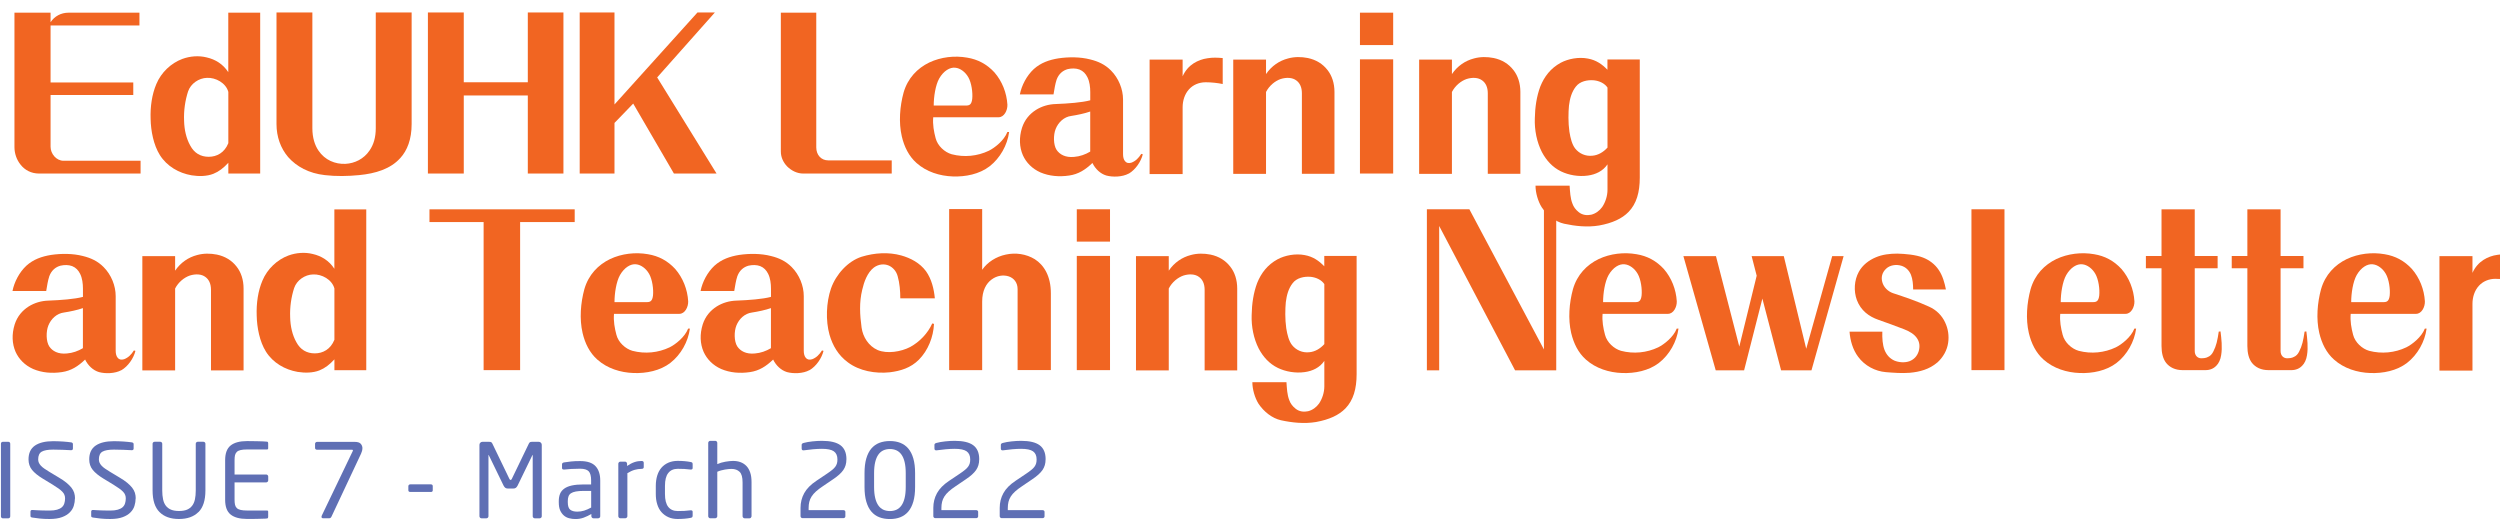
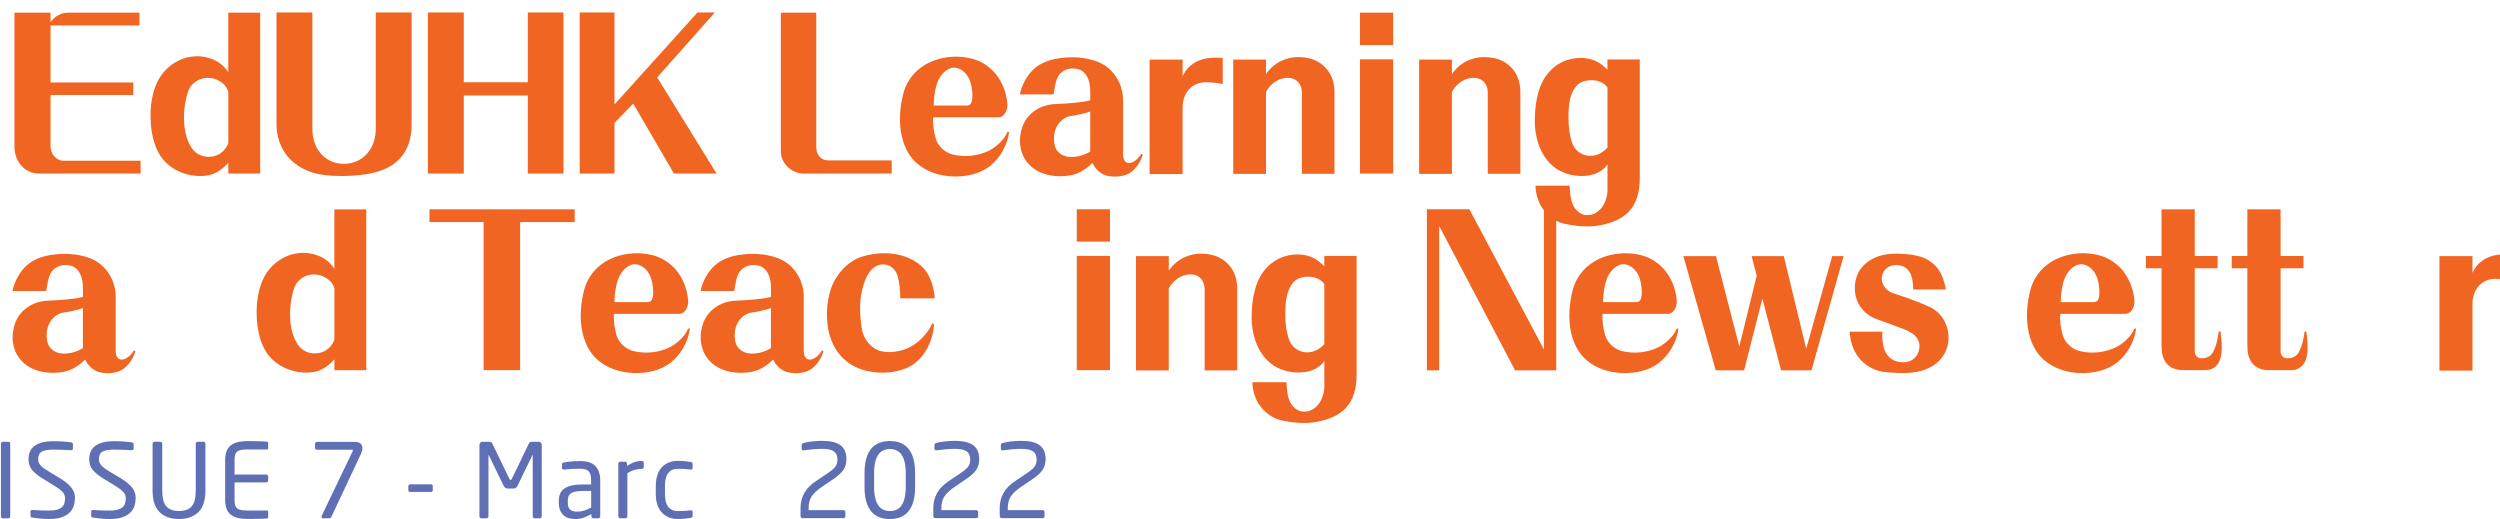
<svg xmlns="http://www.w3.org/2000/svg" viewBox="0 0 510.22 105.92">
  <defs>
    <style>.e{fill:#f16522;}.f{fill:#5f6fb4;}.g{filter:url(#b);}</style>
    <filter id="b" filterUnits="userSpaceOnUse">
      <feOffset dx="2.55" dy="2.55" />
      <feGaussianBlur result="c" stdDeviation="1.53" />
      <feFlood flood-color="#231f20" flood-opacity=".4" />
      <feComposite in2="c" operator="in" />
      <feComposite in="SourceGraphic" />
    </filter>
  </defs>
  <g id="a">
    <g>
      <path class="f" d="M1.99,105.65c-.07,.08-.16,.13-.27,.13H.56c-.11,0-.2-.04-.27-.13-.07-.08-.1-.18-.1-.29v-14.79c0-.11,.03-.21,.1-.28,.07-.08,.16-.12,.27-.12H1.72c.11,0,.2,.04,.27,.12,.07,.08,.1,.17,.1,.28v14.79c0,.11-.03,.21-.1,.29Z" />
      <path class="f" d="M15.29,101.72c0,.5-.08,1-.23,1.5-.15,.5-.42,.95-.81,1.34-.39,.4-.91,.73-1.59,.98-.67,.25-1.53,.38-2.56,.38-.74,0-1.39-.03-1.95-.09-.56-.06-1.07-.13-1.53-.2-.18-.03-.29-.07-.34-.13s-.06-.14-.06-.25v-.84c0-.11,.04-.2,.1-.25,.07-.06,.15-.08,.25-.08h.06c.24,.01,.51,.03,.81,.05,.3,.02,.61,.04,.92,.04,.31,0,.62,.01,.92,.02,.3,0,.57,.01,.81,.01,.63,0,1.15-.06,1.56-.18,.41-.12,.74-.29,.98-.5,.24-.22,.41-.48,.5-.79,.1-.31,.15-.64,.15-1.01,0-.27-.04-.51-.13-.72-.08-.22-.22-.43-.42-.64s-.46-.43-.78-.66c-.32-.23-.72-.49-1.2-.79l-2.04-1.24c-.97-.59-1.69-1.18-2.17-1.77-.48-.59-.72-1.31-.72-2.15,0-1.27,.44-2.21,1.31-2.81,.88-.6,2.12-.9,3.73-.9,.31,0,.63,0,.98,.02,.34,.01,.68,.03,1.01,.05,.33,.02,.64,.05,.93,.08,.29,.04,.54,.07,.74,.09,.24,.04,.36,.16,.36,.36v.9c0,.22-.12,.34-.36,.34h-.04c-.46-.03-1.03-.06-1.69-.08-.67-.03-1.31-.04-1.92-.04-1.09,0-1.88,.14-2.36,.42-.48,.28-.72,.81-.72,1.58,0,.25,.05,.48,.14,.68,.09,.2,.23,.4,.41,.6,.18,.2,.42,.4,.71,.6,.29,.2,.64,.42,1.03,.66l1.93,1.16c.61,.36,1.13,.71,1.54,1.05,.41,.34,.75,.67,1.02,1.01,.27,.34,.45,.69,.57,1.05,.11,.36,.17,.76,.17,1.18Z" />
      <path class="f" d="M27.68,101.72c0,.5-.08,1-.23,1.5-.15,.5-.42,.95-.81,1.34-.39,.4-.91,.73-1.59,.98-.67,.25-1.53,.38-2.56,.38-.74,0-1.39-.03-1.95-.09-.56-.06-1.07-.13-1.53-.2-.18-.03-.29-.07-.34-.13s-.06-.14-.06-.25v-.84c0-.11,.04-.2,.1-.25,.07-.06,.15-.08,.25-.08h.06c.24,.01,.51,.03,.81,.05,.3,.02,.61,.04,.92,.04,.31,0,.62,.01,.92,.02,.3,0,.57,.01,.81,.01,.63,0,1.15-.06,1.56-.18,.41-.12,.74-.29,.98-.5,.24-.22,.41-.48,.5-.79,.1-.31,.15-.64,.15-1.01,0-.27-.04-.51-.13-.72-.08-.22-.22-.43-.42-.64s-.46-.43-.78-.66c-.32-.23-.72-.49-1.2-.79l-2.04-1.24c-.97-.59-1.69-1.18-2.17-1.77-.48-.59-.72-1.31-.72-2.15,0-1.27,.44-2.21,1.31-2.81,.88-.6,2.12-.9,3.73-.9,.31,0,.63,0,.98,.02,.34,.01,.68,.03,1.01,.05,.33,.02,.64,.05,.93,.08,.29,.04,.54,.07,.74,.09,.24,.04,.36,.16,.36,.36v.9c0,.22-.12,.34-.36,.34h-.04c-.46-.03-1.03-.06-1.69-.08-.67-.03-1.31-.04-1.92-.04-1.09,0-1.88,.14-2.36,.42-.48,.28-.72,.81-.72,1.58,0,.25,.05,.48,.14,.68,.09,.2,.23,.4,.41,.6,.18,.2,.42,.4,.71,.6,.29,.2,.64,.42,1.03,.66l1.93,1.16c.61,.36,1.13,.71,1.54,1.05,.41,.34,.75,.67,1.02,1.01,.27,.34,.45,.69,.57,1.05,.11,.36,.17,.76,.17,1.18Z" />
      <path class="f" d="M40.49,104.51c-.94,.94-2.26,1.41-3.97,1.41s-3.01-.47-3.96-1.41c-.95-.94-1.42-2.41-1.42-4.41v-9.54c0-.11,.04-.21,.12-.28,.08-.08,.17-.12,.29-.12h1.15c.11,0,.21,.04,.29,.12,.08,.08,.12,.17,.12,.28v9.55c0,.67,.06,1.27,.17,1.8s.3,.96,.57,1.31,.63,.62,1.06,.8,.98,.27,1.62,.27,1.2-.09,1.63-.27,.78-.45,1.05-.8,.46-.79,.57-1.3c.11-.52,.17-1.12,.17-1.81v-9.55c0-.11,.04-.21,.12-.28,.08-.08,.17-.12,.29-.12h1.15c.11,0,.21,.04,.29,.12,.08,.08,.12,.17,.12,.28v9.54c0,2-.47,3.47-1.41,4.41Z" />
      <path class="f" d="M54.68,105.71c-.04,.06-.09,.09-.16,.1-.2,.03-.46,.05-.8,.05-.34,0-.7,.02-1.08,.03-.39,.01-.77,.02-1.17,.02h-1.05c-1.48,0-2.6-.3-3.35-.9-.75-.6-1.12-1.6-1.12-3v-8.09c0-1.4,.37-2.4,1.12-3,.75-.6,1.87-.9,3.35-.9,.31,0,.65,0,1.04,.01,.39,0,.77,.01,1.15,.02,.38,0,.73,.02,1.07,.03,.34,.01,.62,.04,.84,.06,.07,.01,.12,.05,.16,.1,.03,.06,.05,.12,.05,.19v1.05c0,.17-.08,.25-.23,.25h-4.05c-.56,0-1.01,.04-1.34,.12-.34,.08-.6,.2-.78,.38-.18,.18-.3,.4-.37,.67-.06,.27-.09,.61-.09,1.02v2.92h6.45c.11,0,.21,.04,.29,.12,.08,.08,.13,.18,.13,.29v.79c0,.11-.04,.21-.13,.29-.08,.08-.18,.12-.29,.12h-6.45v3.54c0,.39,.03,.73,.09,1.01s.19,.51,.37,.69c.18,.18,.44,.3,.78,.38,.34,.08,.78,.12,1.34,.12h4.05c.15,0,.23,.08,.23,.25v1.07c0,.07-.02,.13-.05,.19Z" />
      <path class="f" d="M73.96,91.49c0,.34-.09,.7-.27,1.09l-6.05,12.88c-.1,.21-.25,.31-.46,.31h-1.26c-.11,0-.19-.03-.24-.09-.05-.06-.07-.14-.07-.22,0-.07,.02-.15,.06-.23l6.34-13.21s.02-.04,.02-.08c0-.1-.05-.15-.15-.15h-7.16c-.11,0-.21-.03-.29-.09-.08-.06-.13-.15-.13-.26v-.87c0-.11,.04-.2,.13-.28,.08-.08,.18-.11,.29-.11h7.67c.59,0,1,.13,1.23,.39,.23,.26,.35,.57,.35,.94Z" />
      <path class="f" d="M87.92,100.4h-4.18c-.27,0-.4-.12-.4-.36v-.82c0-.11,.04-.2,.12-.27,.08-.07,.17-.1,.28-.1h4.18c.27,0,.4,.13,.4,.38v.82c0,.24-.13,.36-.4,.36Z" />
      <path class="f" d="M110.44,105.65c-.08,.08-.18,.13-.29,.13h-1.02c-.11,0-.21-.04-.29-.13s-.12-.18-.12-.29v-12.46s0-.06-.02-.06-.03,.01-.04,.04l-3.02,6.22c-.11,.21-.23,.36-.36,.46-.13,.1-.32,.15-.59,.15h-.97c-.27,0-.46-.05-.59-.15-.13-.1-.25-.25-.36-.46l-3.02-6.22s-.03-.04-.04-.04-.02,.02-.02,.06v12.46c0,.11-.04,.21-.12,.29s-.18,.13-.29,.13h-1.02c-.11,0-.21-.04-.29-.13s-.12-.18-.12-.29v-14.58c0-.17,.06-.31,.18-.43,.12-.12,.26-.18,.43-.18h1.35c.2,0,.34,.02,.43,.07,.09,.05,.17,.14,.24,.28l3.48,7.21c.07,.15,.16,.23,.25,.23s.18-.08,.25-.23l3.48-7.21c.07-.14,.15-.23,.24-.28,.09-.05,.24-.07,.43-.07h1.35c.17,0,.31,.06,.43,.18,.12,.12,.18,.26,.18,.43v14.58c0,.11-.04,.21-.12,.29Z" />
      <path class="f" d="M122.37,105.65c-.08,.08-.18,.13-.29,.13h-.97c-.11,0-.21-.04-.29-.13s-.13-.18-.13-.29v-.46c-.5,.29-1.02,.54-1.55,.74-.53,.2-1.09,.29-1.68,.29-.45,0-.88-.05-1.29-.16-.41-.1-.78-.29-1.09-.56-.31-.27-.57-.62-.76-1.05s-.28-.98-.28-1.64v-.25c0-.57,.09-1.07,.26-1.49,.17-.42,.46-.77,.86-1.06,.4-.29,.92-.5,1.56-.64s1.44-.21,2.37-.21h1.55v-.84c0-.88-.17-1.5-.5-1.85-.34-.35-.92-.52-1.74-.52-.69,0-1.29,.02-1.81,.05-.52,.04-.99,.07-1.41,.12h-.1c-.1,0-.19-.02-.26-.06-.08-.04-.12-.13-.12-.27v-.73c0-.22,.15-.36,.44-.4,.43-.07,.91-.13,1.42-.19,.51-.06,1.12-.08,1.84-.08,1.46,0,2.5,.35,3.14,1.04,.64,.69,.96,1.66,.96,2.91v7.33c0,.11-.04,.21-.13,.29Zm-1.72-5.46h-1.55c-.63,0-1.16,.04-1.58,.12-.42,.08-.75,.2-.99,.36s-.41,.37-.5,.63c-.1,.26-.15,.58-.15,.96v.25c0,.76,.17,1.26,.5,1.52,.34,.26,.81,.39,1.43,.39,.49,0,.96-.07,1.41-.21,.45-.14,.92-.35,1.43-.63v-3.38Z" />
      <path class="f" d="M130.94,95.69c-.49,0-.96,.07-1.42,.2-.46,.13-.95,.36-1.48,.68v8.78c0,.11-.04,.21-.13,.29s-.18,.13-.29,.13h-1.03c-.11,0-.21-.04-.28-.13-.08-.08-.12-.18-.12-.29v-10.71c0-.11,.04-.21,.12-.29,.08-.08,.17-.13,.28-.13h.99c.11,0,.21,.04,.28,.13,.08,.09,.12,.19,.12,.3v.45c.53-.37,1.04-.63,1.52-.79,.48-.16,.96-.23,1.44-.23,.29,0,.44,.13,.44,.38v.87c0,.24-.15,.36-.44,.36Z" />
      <path class="f" d="M141.28,105.54c-.06,.07-.17,.12-.34,.15-.35,.07-.75,.13-1.21,.17s-.93,.06-1.42,.06c-.71,0-1.35-.12-1.9-.37-.55-.24-1.02-.59-1.41-1.03-.39-.44-.68-.98-.87-1.61-.2-.63-.29-1.33-.29-2.1v-1.64c0-.77,.1-1.47,.29-2.1s.48-1.17,.86-1.61,.85-.78,1.41-1.03c.56-.24,1.2-.37,1.91-.37,.49,0,.96,.02,1.42,.06s.86,.1,1.21,.17c.17,.03,.28,.07,.34,.14,.06,.06,.08,.17,.08,.33v.76c0,.11-.04,.19-.1,.24-.07,.05-.15,.07-.25,.07h-.08c-.46-.06-.88-.09-1.26-.12-.38-.02-.83-.03-1.34-.03-.84,0-1.49,.28-1.94,.85-.46,.57-.68,1.45-.68,2.64v1.64c0,1.19,.22,2.07,.67,2.64,.45,.57,1.1,.85,1.95,.85,.52,0,.97-.01,1.34-.03,.38-.02,.8-.06,1.26-.12h.08c.1,0,.18,.02,.25,.07,.07,.05,.1,.13,.1,.24v.76c0,.14-.03,.25-.08,.32Z" />
-       <path class="f" d="M153.27,105.65c-.08,.08-.18,.13-.29,.13h-1.01c-.11,0-.21-.04-.29-.13s-.13-.18-.13-.29v-6.91c0-1.05-.2-1.77-.61-2.16-.41-.39-.95-.59-1.64-.59-.17,0-.37,.01-.6,.03-.23,.02-.48,.06-.75,.1-.27,.05-.53,.11-.8,.18-.27,.07-.52,.16-.76,.27v9.07c0,.11-.04,.21-.13,.29s-.18,.13-.29,.13h-1.03c-.11,0-.21-.04-.28-.13-.08-.08-.12-.18-.12-.29v-14.96c0-.11,.04-.21,.12-.29,.08-.08,.17-.13,.28-.13h1.05c.11,0,.21,.04,.28,.13,.08,.08,.12,.18,.12,.29v4.33c.5-.22,1.05-.39,1.65-.49s1.12-.16,1.56-.16c.56,0,1.07,.08,1.53,.25,.46,.17,.86,.43,1.2,.78,.34,.35,.59,.8,.78,1.35s.27,1.21,.27,1.98v6.91c0,.11-.04,.21-.13,.29Z" />
      <path class="f" d="M172.74,93.78c0,.83-.21,1.54-.63,2.15-.42,.61-1.12,1.24-2.11,1.9l-2.02,1.37c-.59,.39-1.07,.76-1.45,1.1-.38,.34-.68,.69-.9,1.04-.22,.35-.37,.71-.46,1.08-.09,.37-.14,.79-.14,1.25v.44h7.08c.11,0,.21,.03,.29,.09s.13,.15,.13,.26v.92c0,.11-.04,.2-.13,.27-.08,.07-.18,.1-.29,.1h-8.32c-.11,0-.21-.04-.29-.12s-.12-.17-.12-.28v-1.7c0-1.09,.25-2.09,.75-3s1.32-1.75,2.48-2.52l2.13-1.43c.44-.29,.79-.55,1.07-.78,.28-.22,.5-.44,.66-.66s.27-.44,.34-.68,.1-.51,.1-.82c0-.75-.24-1.3-.73-1.65-.48-.34-1.29-.51-2.43-.51-.55,0-1.16,.03-1.83,.09-.67,.06-1.3,.14-1.89,.22h-.08c-.22,0-.34-.13-.34-.38v-.74c0-.11,.04-.2,.12-.26s.17-.1,.28-.13c.53-.14,1.13-.25,1.8-.32s1.31-.11,1.94-.11c1.71,0,2.97,.3,3.78,.9,.81,.6,1.22,1.55,1.22,2.86Z" />
      <path class="f" d="M186.4,102.37c-.24,.83-.58,1.5-1.03,2.03-.45,.53-.99,.91-1.62,1.16-.63,.25-1.34,.37-2.14,.37s-1.52-.12-2.15-.37c-.64-.24-1.18-.63-1.63-1.16-.45-.52-.79-1.2-1.03-2.03s-.36-1.82-.36-2.98v-2.84c0-1.16,.12-2.16,.36-2.98s.58-1.5,1.03-2.03c.45-.52,.99-.91,1.63-1.16,.64-.24,1.35-.37,2.15-.37s1.51,.12,2.14,.37c.63,.25,1.17,.63,1.62,1.16,.45,.53,.79,1.2,1.03,2.03s.36,1.82,.36,2.98v2.84c0,1.16-.12,2.16-.36,2.98Zm-1.55-5.82c0-.88-.08-1.63-.23-2.26s-.37-1.13-.65-1.52c-.28-.39-.62-.68-1.02-.86-.4-.18-.84-.27-1.33-.27s-.93,.09-1.33,.27c-.4,.18-.74,.47-1.02,.86-.28,.39-.5,.9-.65,1.52-.15,.62-.23,1.38-.23,2.26v2.84c0,.88,.08,1.64,.23,2.26,.15,.62,.37,1.13,.65,1.52,.28,.39,.62,.68,1.02,.86,.4,.18,.84,.27,1.33,.27s.93-.09,1.33-.27c.4-.18,.74-.47,1.02-.86,.28-.39,.5-.9,.65-1.52s.23-1.38,.23-2.26v-2.84Z" />
      <path class="f" d="M199.84,93.78c0,.83-.21,1.54-.63,2.15-.42,.61-1.12,1.24-2.11,1.9l-2.02,1.37c-.59,.39-1.07,.76-1.45,1.1-.38,.34-.68,.69-.9,1.04-.22,.35-.37,.71-.46,1.08-.09,.37-.14,.79-.14,1.25v.44h7.08c.11,0,.21,.03,.29,.09s.13,.15,.13,.26v.92c0,.11-.04,.2-.13,.27-.08,.07-.18,.1-.29,.1h-8.32c-.11,0-.21-.04-.29-.12s-.12-.17-.12-.28v-1.7c0-1.09,.25-2.09,.75-3s1.32-1.75,2.48-2.52l2.13-1.43c.44-.29,.79-.55,1.07-.78,.28-.22,.5-.44,.66-.66s.27-.44,.34-.68,.1-.51,.1-.82c0-.75-.24-1.3-.73-1.65-.48-.34-1.29-.51-2.43-.51-.55,0-1.16,.03-1.83,.09-.67,.06-1.3,.14-1.89,.22h-.08c-.22,0-.34-.13-.34-.38v-.74c0-.11,.04-.2,.12-.26s.17-.1,.28-.13c.53-.14,1.13-.25,1.8-.32s1.31-.11,1.94-.11c1.71,0,2.97,.3,3.78,.9,.81,.6,1.22,1.55,1.22,2.86Z" />
      <path class="f" d="M213.39,93.78c0,.83-.21,1.54-.63,2.15-.42,.61-1.12,1.24-2.11,1.9l-2.02,1.37c-.59,.39-1.07,.76-1.45,1.1-.38,.34-.68,.69-.9,1.04-.22,.35-.37,.71-.46,1.08-.09,.37-.14,.79-.14,1.25v.44h7.08c.11,0,.21,.03,.29,.09s.13,.15,.13,.26v.92c0,.11-.04,.2-.13,.27-.08,.07-.18,.1-.29,.1h-8.32c-.11,0-.21-.04-.29-.12s-.12-.17-.12-.28v-1.7c0-1.09,.25-2.09,.75-3s1.32-1.75,2.48-2.52l2.13-1.43c.44-.29,.79-.55,1.07-.78,.28-.22,.5-.44,.66-.66s.27-.44,.34-.68,.1-.51,.1-.82c0-.75-.24-1.3-.73-1.65-.48-.34-1.29-.51-2.43-.51-.55,0-1.16,.03-1.83,.09-.67,.06-1.3,.14-1.89,.22h-.08c-.22,0-.34-.13-.34-.38v-.74c0-.11,.04-.2,.12-.26s.17-.1,.28-.13c.53-.14,1.13-.25,1.8-.32s1.31-.11,1.94-.11c1.71,0,2.97,.3,3.78,.9,.81,.6,1.22,1.55,1.22,2.86Z" />
    </g>
    <g class="g">
      <path class="e" d="M5.43,32.87c-1.62,0-2.92-.72-3.77-1.8-.81-.99-1.26-2.29-1.26-3.59V.04H7.77V1.98C8.58,.76,9.92,.04,11.41,.04h14.5V2.65H7.77V14.28H24.65v2.56H7.77v10.55c0,1.44,1.17,2.87,2.65,2.87h15.72v2.6H5.43Z" />
      <path class="e" d="M44.05,32.87v-2.2c-.99,1.08-1.93,1.8-3.05,2.25-1.35,.54-3.01,.54-4.45,.31-2.6-.45-5.03-1.84-6.47-4.13-1.3-2.07-1.84-4.94-1.89-7.36-.09-2.51,.27-5.03,1.17-7.14,.99-2.38,3.01-4.27,5.3-5.12,1.57-.58,3.37-.72,4.98-.31,1.75,.4,3.32,1.35,4.4,3.01V.04h6.51V32.87h-6.51Zm0-16.66c-.49-1.84-2.6-2.96-4.36-2.87-1.66,.04-3.32,1.17-3.86,2.78-.58,1.8-.9,3.86-.81,5.97,.04,1.84,.45,3.64,1.26,5.07,.81,1.53,2.11,2.29,3.77,2.29s3.23-.85,4-2.78v-10.46Z" />
      <path class="e" d="M79.12,29.73c-1.98,2.2-5.03,3.14-8.4,3.46-2.25,.22-4.72,.27-6.96,0-3.28-.36-5.79-1.75-7.5-3.68-1.53-1.8-2.38-4.13-2.38-6.74V0h7.32V23.62c0,1.93,.49,3.46,1.26,4.58,1.3,1.93,3.41,2.78,5.48,2.69,1.89-.09,3.77-.99,4.94-2.74,.81-1.17,1.26-2.65,1.26-4.54V0h7.32V22.77c0,3.14-.9,5.39-2.33,6.96Z" />
      <path class="e" d="M105.17,32.87v-15.94h-13.07v15.94h-7.32V0h7.32V14.24h13.07V0h7.27V32.87h-7.27Z" />
      <path class="e" d="M134.99,32.87l-8.31-14.28-3.82,3.95v10.33h-7.1V0h7.1V18.77L139.79,0h3.55l-11.77,13.25,12.12,19.62h-8.71Z" />
      <path class="e" d="M161.39,32.87c-1.26,0-2.42-.58-3.32-1.48-.76-.81-1.26-1.84-1.26-3.01V.04h7.23V27.53c0,1.57,1.03,2.65,2.42,2.65h12.98v2.69h-18.05Z" />
      <path class="e" d="M199.42,31.39c-2.11,1.62-4.94,2.16-7.5,2.07-2.69-.09-5.39-.94-7.41-2.74-1.57-1.39-2.52-3.32-3.01-5.43-.67-2.87-.4-6.15,.36-8.94,.85-2.96,2.83-4.98,5.25-6.15,2.38-1.12,5.16-1.44,7.72-.99,2.2,.36,4.04,1.35,5.57,3.01,1.57,1.8,2.51,4.18,2.65,6.6,.04,1.17-.67,2.56-1.8,2.56h-13.34c-.13,1.48,.13,2.92,.49,4.27,.4,1.57,1.84,2.87,3.28,3.28,2.56,.67,5.25,.4,7.59-.72,1.17-.58,3.1-2.07,3.77-3.82h.36c-.36,2.69-1.84,5.34-4,7.01Zm-4.36-18.19c-.58-1.03-1.62-1.84-2.65-1.93-1.08-.13-2.38,.63-3.28,2.2-.76,1.35-1.12,3.73-1.12,5.52h6.6c.67,0,1.12-.18,1.26-1.35,.13-1.26-.13-3.28-.81-4.45Z" />
      <path class="e" d="M227.81,32.87c-1.3,.72-3.28,.76-4.58,.4-1.21-.36-2.25-1.35-2.83-2.56-1.44,1.39-2.87,2.29-4.72,2.56-2.07,.31-4.09,.13-5.88-.63-1.71-.76-2.92-2.02-3.59-3.5-.72-1.66-.81-3.59-.18-5.61,.54-1.66,1.57-2.83,2.83-3.64,1.21-.76,2.6-1.17,4.09-1.21,2.47-.09,5.34-.31,7.01-.76v-1.66c0-1.03-.13-2.16-.58-3.05-.36-.72-.85-1.26-1.62-1.57-.72-.27-1.57-.27-2.38-.09-.99,.27-1.84,.94-2.29,2.16-.31,.94-.45,1.98-.63,3.01h-6.87c.36-1.84,1.39-3.82,2.83-5.16,1.44-1.3,3.14-1.89,5.03-2.2,2.11-.31,4.45-.31,6.51,.22,1.62,.4,3.01,1.03,4.22,2.25,1.57,1.57,2.47,3.82,2.47,5.93v11.14c0,.63,.13,1.12,.4,1.44,.27,.36,.72,.49,1.3,.31,.85-.31,1.48-.94,2.02-1.8l.31,.09c-.36,1.48-1.48,3.14-2.87,3.95Zm-7.86-12.66c-1.12,.4-2.69,.72-3.86,.9-1.48,.18-2.65,1.3-3.19,2.65-.49,1.21-.49,3.23,.18,4.27,.63,.94,1.8,1.62,3.59,1.44,1.17-.09,2.29-.49,3.28-1.08v-8.17Z" />
      <path class="e" d="M243.52,14.24c-1.39,0-2.6,.54-3.41,1.44-.85,.94-1.3,2.25-1.3,3.68v13.61h-6.74V9.61h6.74v3.41c.54-1.21,1.35-2.07,2.25-2.65,.85-.54,1.84-.9,2.83-1.03,1.03-.18,2.07-.13,3.1-.04v5.3c-.99-.22-2.38-.36-3.46-.36Z" />
      <path class="e" d="M263.15,32.92V16.48c0-1.26-.45-2.11-1.12-2.6-.81-.63-2.02-.67-3.19-.31-1.17,.4-2.34,1.35-3.01,2.65v16.71h-6.69V9.61h6.69v2.96c1.12-1.66,2.74-2.74,4.49-3.19,1.3-.36,2.69-.36,4.04-.09,1.71,.36,3.05,1.21,4,2.43,.94,1.17,1.44,2.74,1.44,4.49v16.71h-6.65Z" />
      <path class="e" d="M275,6.65V.04h6.78V6.65h-6.78Zm0,26.23V9.56h6.78v23.31h-6.78Z" />
      <path class="e" d="M301.09,32.92V16.48c0-1.26-.45-2.11-1.12-2.6-.81-.63-2.02-.67-3.19-.31-1.17,.4-2.33,1.35-3.01,2.65v16.71h-6.69V9.61h6.69v2.96c1.12-1.66,2.74-2.74,4.49-3.19,1.3-.36,2.69-.36,4.04-.09,1.71,.36,3.05,1.21,4,2.43,.94,1.17,1.44,2.74,1.44,4.49v16.71h-6.65Z" />
      <path class="e" d="M329.83,40.69c-1.35,1.39-3.32,2.29-6.02,2.78-2.38,.4-4.89,.13-7.14-.36-1.8-.4-3.5-1.75-4.58-3.37-.76-1.21-1.26-2.96-1.26-4.4h6.96c.09,1.26,.13,2.56,.58,3.68,.22,.63,.63,1.21,1.26,1.71,.76,.63,1.71,.72,2.56,.54,.9-.22,1.71-.81,2.25-1.57,.67-.99,1.08-2.29,1.08-3.5v-5.21c-.94,1.39-2.42,2.07-4,2.29-1.89,.27-3.91-.09-5.48-.85-1.75-.85-3.01-2.25-3.91-3.95-1.03-2.02-1.53-4.49-1.44-6.87,.04-2.25,.36-4.49,1.12-6.51,.81-2.02,2.11-3.73,4.18-4.85,1.53-.81,3.64-1.21,5.52-.85,1.71,.31,2.92,1.17,4,2.29v-2.11h6.6v24.11c0,3.01-.67,5.34-2.29,7.01Zm-4.31-25.37c-.58-.85-1.62-1.35-2.74-1.48-1.39-.13-2.92,.22-3.73,1.3-.85,1.08-1.21,2.43-1.39,3.86-.13,1.39-.18,3.46,.09,5.34,.22,1.35,.54,2.6,1.17,3.41,.85,1.08,2.16,1.62,3.5,1.48,1.17-.09,2.25-.72,3.1-1.66V15.31Z" />
      <path class="e" d="M22.23,72.99c-1.3,.72-3.28,.76-4.58,.4-1.21-.36-2.25-1.35-2.83-2.56-1.44,1.39-2.87,2.29-4.72,2.56-2.07,.31-4.09,.13-5.88-.63-1.71-.76-2.92-2.02-3.59-3.5-.72-1.66-.81-3.59-.18-5.61,.54-1.66,1.57-2.83,2.83-3.64,1.21-.76,2.6-1.17,4.09-1.21,2.47-.09,5.34-.31,7.01-.76v-1.66c0-1.03-.13-2.16-.58-3.05-.36-.72-.85-1.26-1.62-1.57-.72-.27-1.57-.27-2.38-.09-.99,.27-1.84,.94-2.29,2.16-.31,.94-.45,1.98-.63,3.01H0c.36-1.84,1.39-3.82,2.83-5.16,1.44-1.3,3.14-1.89,5.03-2.2,2.11-.31,4.45-.31,6.51,.22,1.62,.4,3.01,1.03,4.22,2.25,1.57,1.57,2.47,3.82,2.47,5.93v11.14c0,.63,.13,1.12,.4,1.44,.27,.36,.72,.49,1.3,.31,.85-.31,1.48-.94,2.02-1.8l.31,.09c-.36,1.48-1.48,3.14-2.87,3.95Zm-7.86-12.66c-1.12,.4-2.69,.72-3.86,.9-1.48,.18-2.65,1.3-3.19,2.65-.49,1.21-.49,3.23,.18,4.27,.63,.94,1.8,1.62,3.59,1.44,1.17-.09,2.29-.49,3.28-1.08v-8.17Z" />
-       <path class="e" d="M40.51,73.03v-16.44c0-1.26-.45-2.11-1.12-2.6-.81-.63-2.02-.67-3.19-.31-1.17,.4-2.34,1.35-3.01,2.65v16.71h-6.69v-23.31h6.69v2.96c1.12-1.66,2.74-2.74,4.49-3.19,1.3-.36,2.69-.36,4.04-.09,1.71,.36,3.05,1.21,4,2.43,.94,1.17,1.44,2.74,1.44,4.49v16.71h-6.65Z" />
      <path class="e" d="M65.7,72.99v-2.2c-.99,1.08-1.93,1.8-3.05,2.25-1.35,.54-3.01,.54-4.45,.31-2.6-.45-5.03-1.84-6.47-4.13-1.3-2.07-1.84-4.94-1.89-7.36-.09-2.52,.27-5.03,1.17-7.14,.99-2.38,3.01-4.27,5.3-5.12,1.57-.58,3.37-.72,4.98-.31,1.75,.4,3.32,1.35,4.4,3.01v-12.12h6.51v32.83h-6.51Zm0-16.66c-.49-1.84-2.6-2.96-4.36-2.87-1.66,.04-3.32,1.17-3.86,2.78-.58,1.8-.9,3.86-.81,5.97,.04,1.84,.45,3.64,1.26,5.07,.81,1.53,2.11,2.29,3.77,2.29s3.23-.85,4-2.78v-10.46Z" />
      <path class="e" d="M103.6,42.77v30.22h-7.45v-30.22h-11.05v-2.6h29.64v2.6h-11.14Z" />
      <path class="e" d="M134.27,71.51c-2.11,1.62-4.94,2.16-7.5,2.07-2.69-.09-5.39-.94-7.41-2.74-1.57-1.39-2.52-3.32-3.01-5.43-.67-2.87-.4-6.15,.36-8.94,.85-2.96,2.83-4.98,5.25-6.15,2.38-1.12,5.16-1.44,7.72-.99,2.2,.36,4.04,1.35,5.57,3.01,1.57,1.8,2.51,4.18,2.65,6.6,.04,1.17-.67,2.56-1.8,2.56h-13.34c-.13,1.48,.13,2.92,.49,4.27,.4,1.57,1.84,2.87,3.28,3.28,2.56,.67,5.25,.4,7.59-.72,1.17-.58,3.1-2.07,3.77-3.82h.36c-.36,2.69-1.84,5.34-4,7.01Zm-4.36-18.19c-.58-1.03-1.62-1.84-2.65-1.93-1.08-.13-2.38,.63-3.28,2.2-.76,1.35-1.12,3.73-1.12,5.52h6.6c.67,0,1.12-.18,1.26-1.35,.13-1.26-.13-3.28-.81-4.45Z" />
      <path class="e" d="M162.65,72.99c-1.3,.72-3.28,.76-4.58,.4-1.21-.36-2.25-1.35-2.83-2.56-1.44,1.39-2.87,2.29-4.72,2.56-2.07,.31-4.09,.13-5.88-.63-1.71-.76-2.92-2.02-3.59-3.5-.72-1.66-.81-3.59-.18-5.61,.54-1.66,1.57-2.83,2.83-3.64,1.21-.76,2.6-1.17,4.09-1.21,2.47-.09,5.34-.31,7.01-.76v-1.66c0-1.03-.13-2.16-.58-3.05-.36-.72-.85-1.26-1.62-1.57-.72-.27-1.57-.27-2.38-.09-.99,.27-1.84,.94-2.29,2.16-.31,.94-.45,1.98-.63,3.01h-6.87c.36-1.84,1.39-3.82,2.83-5.16,1.44-1.3,3.14-1.89,5.03-2.2,2.11-.31,4.45-.31,6.51,.22,1.62,.4,3.01,1.03,4.22,2.25,1.57,1.57,2.47,3.82,2.47,5.93v11.14c0,.63,.13,1.12,.4,1.44,.27,.36,.72,.49,1.3,.31,.85-.31,1.48-.94,2.02-1.8l.31,.09c-.36,1.48-1.48,3.14-2.87,3.95Zm-7.86-12.66c-1.12,.4-2.69,.72-3.86,.9-1.48,.18-2.65,1.3-3.19,2.65-.49,1.21-.49,3.23,.18,4.27,.63,.94,1.8,1.62,3.59,1.44,1.17-.09,2.29-.49,3.28-1.08v-8.17Z" />
      <path class="e" d="M181.19,58.35c0-1.48-.13-3.14-.54-4.54-.27-1.03-.99-1.8-1.8-2.16-.94-.4-2.07-.31-3.05,.4-1.35,1.03-2.02,2.96-2.38,4.54-.63,2.56-.49,5.12-.13,7.72,.27,1.93,1.44,3.77,3.28,4.58,1.93,.81,4.76,.36,6.65-.63,1.89-1.03,3.59-2.78,4.49-4.8l.36,.09c-.13,2.69-1.21,5.43-3.1,7.32-1.66,1.66-3.73,2.29-5.93,2.56-2.96,.31-6.2-.27-8.53-2.02-1.98-1.44-3.14-3.46-3.77-5.66-.81-2.87-.67-6.6,.31-9.43,1.03-2.92,3.46-5.57,6.24-6.47,2.65-.81,5.48-.99,8.08-.27,1.93,.54,3.82,1.53,5.07,3.23,1.12,1.57,1.62,3.59,1.8,5.52h-7.05Z" />
-       <path class="e" d="M205.13,72.99v-16.53c0-1.35-.76-2.25-1.8-2.6-1.08-.36-2.42-.18-3.5,.63-1.12,.81-1.93,2.29-1.93,4.49v14.01h-6.74V40.12h6.74v12.39c1.08-1.57,2.87-2.69,4.81-3.1,2.02-.45,4.18-.13,5.93,.94,1.89,1.21,3.28,3.46,3.28,6.96v15.67h-6.78Z" />
      <path class="e" d="M217.21,46.76v-6.6h6.78v6.6h-6.78Zm0,26.23v-23.31h6.78v23.31h-6.78Z" />
      <path class="e" d="M243.3,73.03v-16.44c0-1.26-.45-2.11-1.12-2.6-.81-.63-2.02-.67-3.19-.31-1.17,.4-2.34,1.35-3.01,2.65v16.71h-6.69v-23.31h6.69v2.96c1.12-1.66,2.74-2.74,4.49-3.19,1.3-.36,2.69-.36,4.04-.09,1.71,.36,3.05,1.21,4,2.43,.94,1.17,1.44,2.74,1.44,4.49v16.71h-6.65Z" />
      <path class="e" d="M272.04,80.8c-1.35,1.39-3.32,2.29-6.02,2.78-2.38,.4-4.9,.13-7.14-.36-1.8-.4-3.5-1.75-4.58-3.37-.76-1.21-1.26-2.96-1.26-4.4h6.96c.09,1.26,.13,2.56,.58,3.68,.22,.63,.63,1.21,1.26,1.71,.76,.63,1.71,.72,2.56,.54,.9-.22,1.71-.81,2.25-1.57,.67-.99,1.08-2.29,1.08-3.5v-5.21c-.94,1.39-2.42,2.07-4,2.29-1.89,.27-3.91-.09-5.48-.85-1.75-.85-3.01-2.25-3.91-3.95-1.03-2.02-1.53-4.49-1.44-6.87,.04-2.25,.36-4.49,1.12-6.51,.81-2.02,2.11-3.73,4.18-4.85,1.53-.81,3.64-1.21,5.52-.85,1.71,.31,2.92,1.17,4,2.29v-2.11h6.6v24.11c0,3.01-.67,5.34-2.29,7.01Zm-4.31-25.37c-.58-.85-1.62-1.35-2.74-1.48-1.39-.13-2.92,.22-3.73,1.3-.85,1.08-1.21,2.43-1.39,3.86-.13,1.39-.18,3.46,.09,5.34,.22,1.35,.54,2.6,1.17,3.41,.85,1.08,2.16,1.62,3.5,1.48,1.17-.09,2.25-.72,3.1-1.66v-12.26Z" />
      <path class="e" d="M306.66,73.03l-15.49-29.46v29.46h-2.51V40.16h8.67l15.22,28.61v-28.61h2.51v32.87h-8.4Z" />
      <path class="e" d="M336.03,71.51c-2.11,1.62-4.94,2.16-7.5,2.07-2.69-.09-5.39-.94-7.41-2.74-1.57-1.39-2.51-3.32-3.01-5.43-.67-2.87-.4-6.15,.36-8.94,.85-2.96,2.83-4.98,5.25-6.15,2.38-1.12,5.17-1.44,7.72-.99,2.2,.36,4.04,1.35,5.57,3.01,1.57,1.8,2.51,4.18,2.65,6.6,.04,1.17-.67,2.56-1.8,2.56h-13.34c-.13,1.48,.13,2.92,.49,4.27,.4,1.57,1.84,2.87,3.28,3.28,2.56,.67,5.25,.4,7.59-.72,1.17-.58,3.1-2.07,3.77-3.82h.36c-.36,2.69-1.84,5.34-4,7.01Zm-4.36-18.19c-.58-1.03-1.62-1.84-2.65-1.93-1.08-.13-2.38,.63-3.28,2.2-.76,1.35-1.12,3.73-1.12,5.52h6.6c.67,0,1.12-.18,1.26-1.35,.13-1.26-.13-3.28-.81-4.45Z" />
      <path class="e" d="M367.15,73.03h-6.2l-3.82-14.64-3.73,14.64h-5.79l-6.6-23.31h6.65l4.76,18.46,3.55-14.46-1.03-4h6.56l4.58,18.91,5.3-18.91h2.33l-6.56,23.31Z" />
      <path class="e" d="M392.79,71.46c-1.57,1.35-3.55,1.89-5.57,2.07-1.62,.13-3.32,0-4.89-.13-2.16-.18-4.31-1.3-5.66-3.14-1.08-1.44-1.62-3.32-1.75-5.12h6.69c-.04,1.35,.04,2.65,.45,3.73,.4,.99,1.03,1.71,1.98,2.16,.94,.4,2.16,.49,3.14,.13,.9-.36,1.53-1.03,1.84-1.98,.31-1.03,.18-1.89-.27-2.6-.54-.9-1.62-1.53-2.69-1.93-1.66-.63-3.55-1.35-5.25-1.93-1.93-.67-3.59-1.89-4.4-4.04-.67-1.84-.54-4.04,.4-5.75,.76-1.39,2.07-2.38,3.46-2.96,1.35-.58,2.87-.76,4.4-.76,1.57,.04,3.77,.22,5.25,.81,1.26,.49,2.42,1.35,3.19,2.51,.81,1.17,1.21,2.65,1.48,4h-6.69c0-.99-.09-2.11-.45-3.01-.4-.94-1.08-1.57-1.98-1.84-1.03-.31-2.29-.13-3.05,.58-.9,.81-1.08,1.84-.81,2.78,.27,.99,1.12,1.89,2.2,2.25,2.2,.72,4.99,1.66,7.32,2.74,1.53,.67,2.65,1.84,3.28,3.19,.63,1.3,.85,2.78,.63,4.22-.22,1.48-.99,2.92-2.25,4.04Z" />
-       <path class="e" d="M399.8,72.99V40.16h6.74v32.83h-6.74Z" />
      <path class="e" d="M429.43,71.51c-2.11,1.62-4.94,2.16-7.5,2.07-2.69-.09-5.39-.94-7.41-2.74-1.57-1.39-2.51-3.32-3.01-5.43-.67-2.87-.4-6.15,.36-8.94,.85-2.96,2.83-4.98,5.25-6.15,2.38-1.12,5.17-1.44,7.72-.99,2.2,.36,4.04,1.35,5.57,3.01,1.57,1.8,2.51,4.18,2.65,6.6,.04,1.17-.67,2.56-1.8,2.56h-13.34c-.13,1.48,.13,2.92,.49,4.27,.4,1.57,1.84,2.87,3.28,3.28,2.56,.67,5.25,.4,7.59-.72,1.17-.58,3.1-2.07,3.77-3.82h.36c-.36,2.69-1.84,5.34-4,7.01Zm-4.36-18.19c-.58-1.03-1.62-1.84-2.65-1.93-1.08-.13-2.38,.63-3.28,2.2-.76,1.35-1.12,3.73-1.12,5.52h6.6c.67,0,1.12-.18,1.26-1.35,.13-1.26-.13-3.28-.81-4.45Z" />
      <path class="e" d="M449.77,72.09c-.54,.58-1.3,.9-2.2,.9h-4.67c-1.53,0-2.65-.58-3.37-1.48-.63-.81-.94-1.98-.94-3.46v-15.85h-3.19v-2.51h3.19v-9.52h6.78v9.52h4.67v2.51h-4.67v16.89c0,.9,.54,1.44,1.26,1.48,.54,0,1.03-.04,1.44-.27,.45-.18,.81-.54,1.08-1.08,.63-1.21,.85-2.29,1.12-4.09l.36-.04c.18,1.44,.4,3.28,.13,4.85-.13,.9-.49,1.66-.99,2.16Z" />
      <path class="e" d="M467.29,72.09c-.54,.58-1.3,.9-2.2,.9h-4.67c-1.53,0-2.65-.58-3.37-1.48-.63-.81-.94-1.98-.94-3.46v-15.85h-3.19v-2.51h3.19v-9.52h6.78v9.52h4.67v2.51h-4.67v16.89c0,.9,.54,1.44,1.26,1.48,.54,0,1.03-.04,1.44-.27,.45-.18,.81-.54,1.08-1.08,.63-1.21,.85-2.29,1.12-4.09l.36-.04c.18,1.44,.4,3.28,.13,4.85-.13,.9-.49,1.66-.99,2.16Z" />
-       <path class="e" d="M488.71,71.51c-2.11,1.62-4.94,2.16-7.5,2.07-2.69-.09-5.39-.94-7.41-2.74-1.57-1.39-2.51-3.32-3.01-5.43-.67-2.87-.4-6.15,.36-8.94,.85-2.96,2.83-4.98,5.25-6.15,2.38-1.12,5.17-1.44,7.72-.99,2.2,.36,4.04,1.35,5.57,3.01,1.57,1.8,2.51,4.18,2.65,6.6,.04,1.17-.67,2.56-1.8,2.56h-13.34c-.13,1.48,.13,2.92,.49,4.27,.4,1.57,1.84,2.87,3.28,3.28,2.56,.67,5.25,.4,7.59-.72,1.17-.58,3.1-2.07,3.77-3.82h.36c-.36,2.69-1.84,5.34-4,7.01Zm-4.36-18.19c-.58-1.03-1.62-1.84-2.65-1.93-1.08-.13-2.38,.63-3.28,2.2-.76,1.35-1.12,3.73-1.12,5.52h6.6c.67,0,1.12-.18,1.26-1.35,.13-1.26-.13-3.28-.81-4.45Z" />
      <path class="e" d="M506.76,54.35c-1.39,0-2.6,.54-3.41,1.44-.85,.94-1.3,2.25-1.3,3.68v13.61h-6.74v-23.35h6.74v3.41c.54-1.21,1.35-2.07,2.25-2.65,.85-.54,1.84-.9,2.83-1.03,1.03-.18,2.07-.13,3.1-.04v5.3c-.99-.22-2.38-.36-3.46-.36Z" />
    </g>
  </g>
  <g id="d" />
</svg>